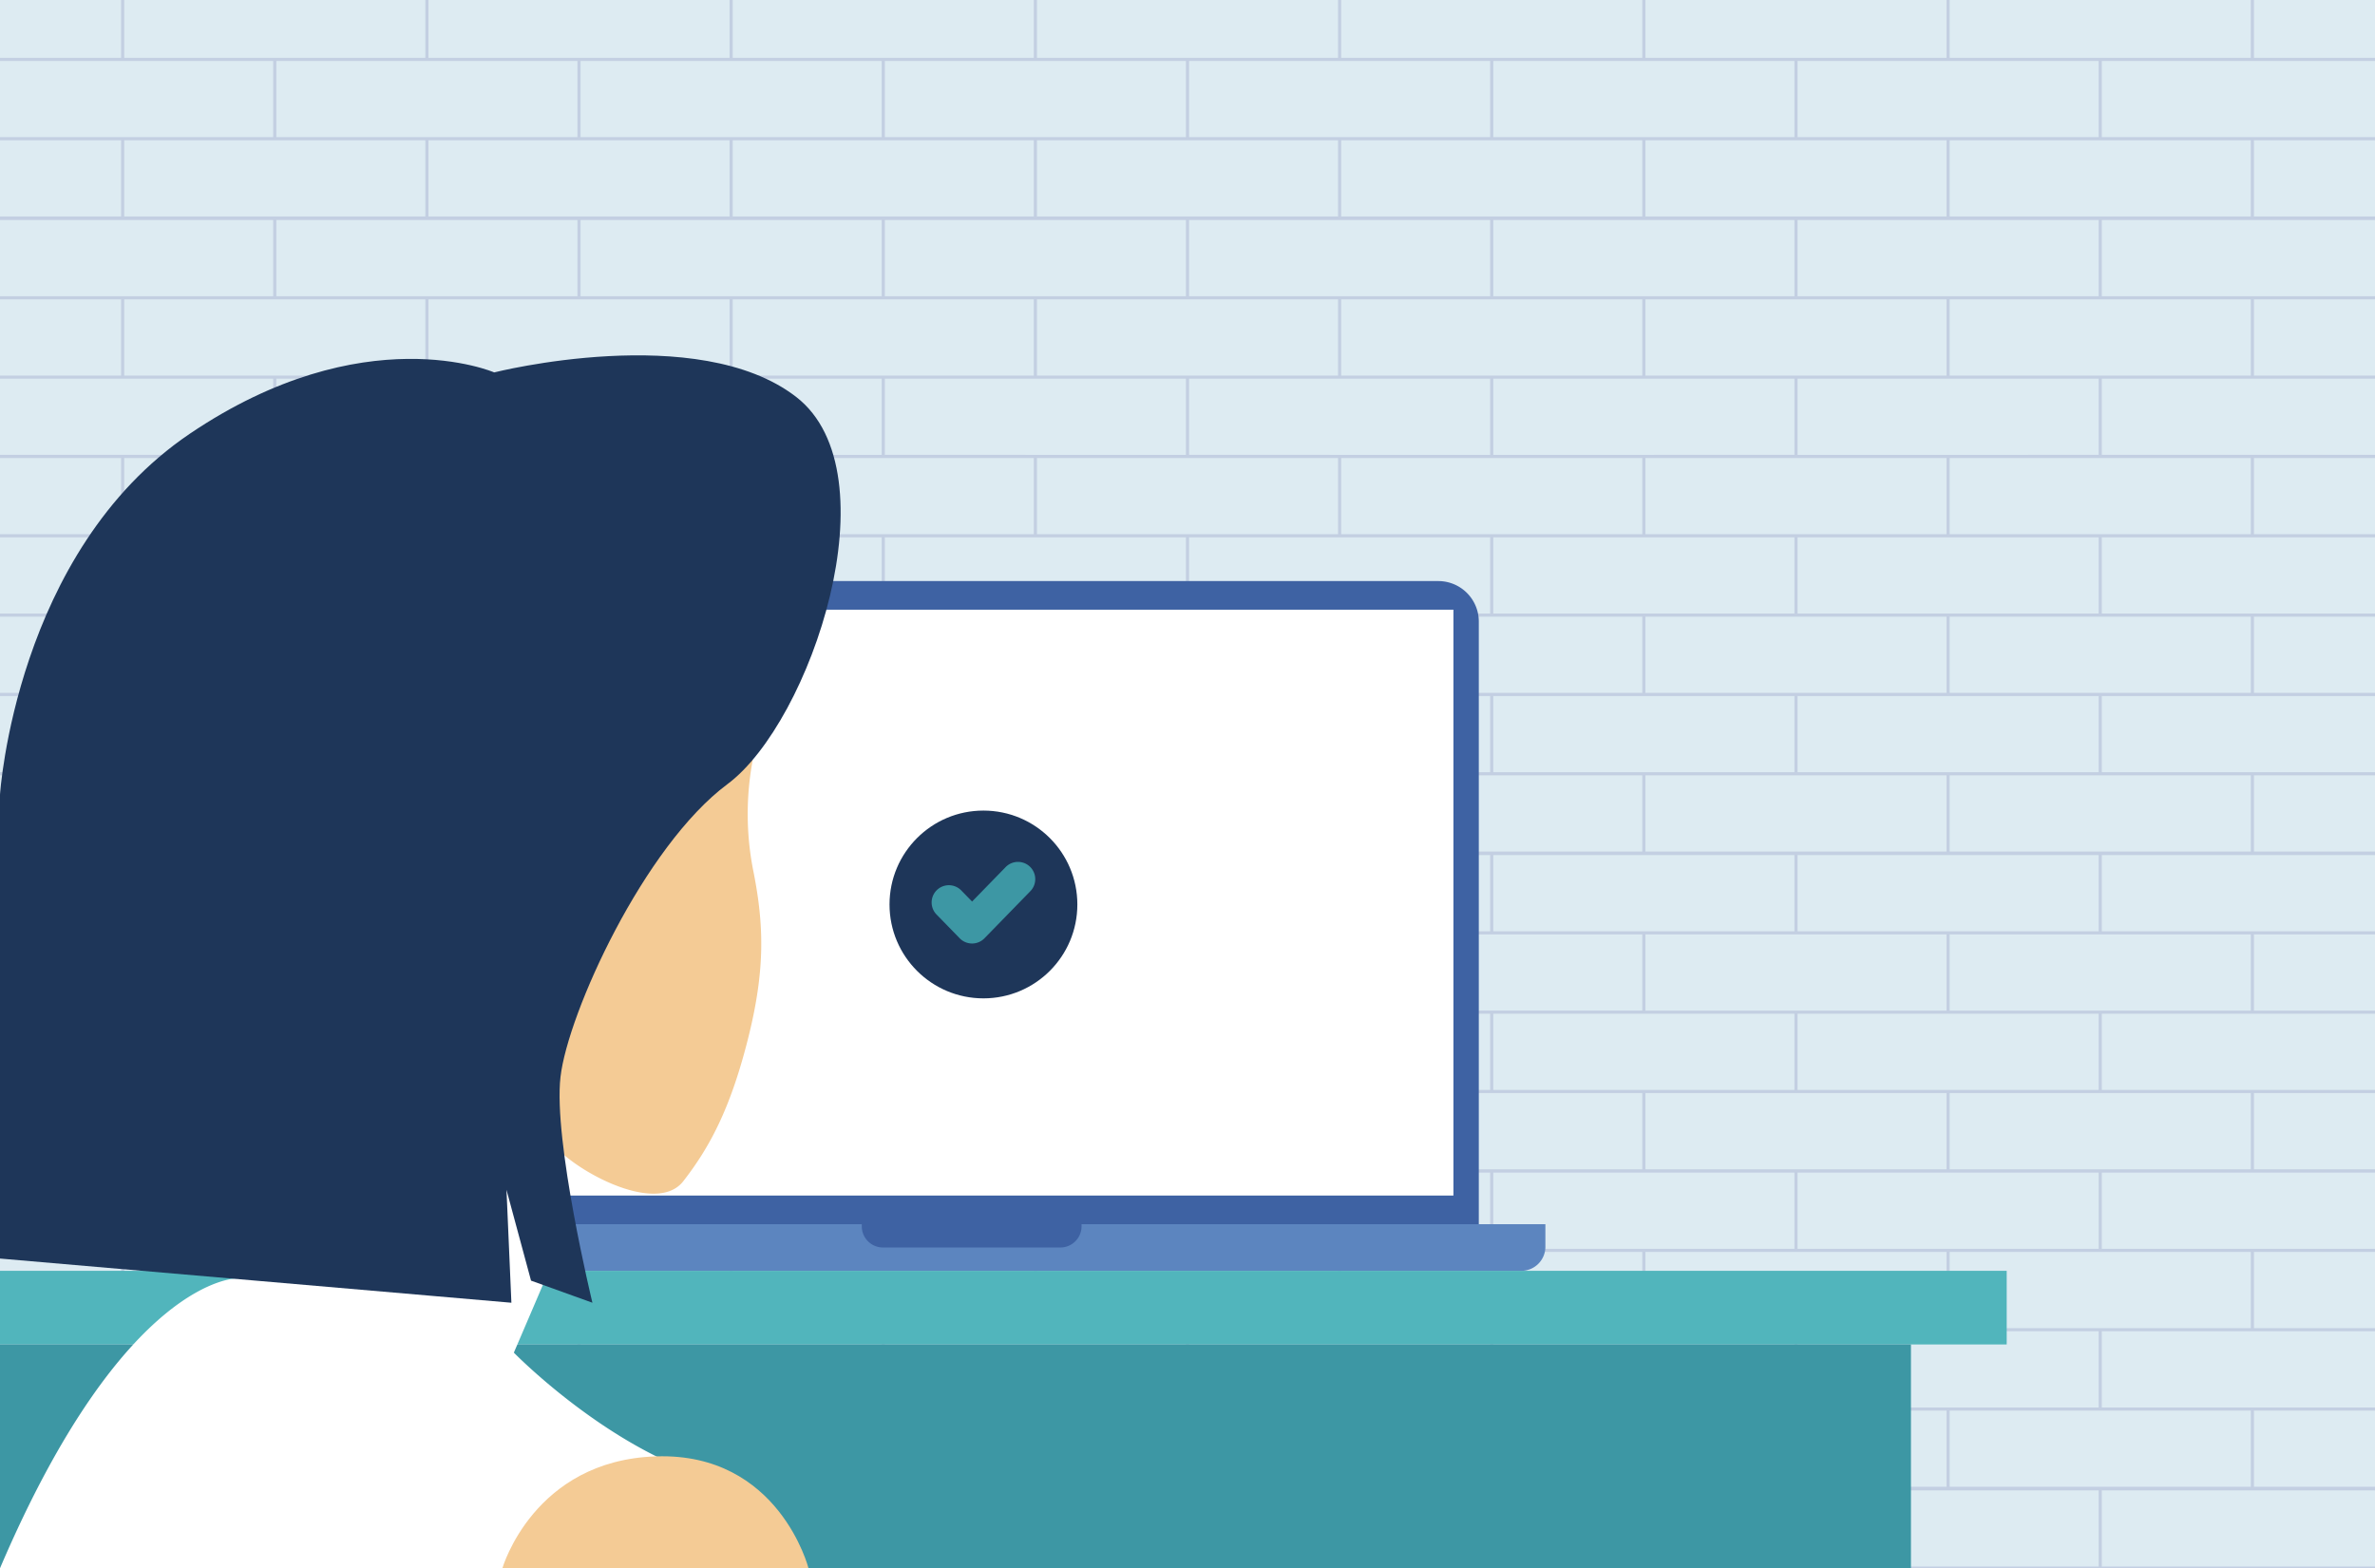
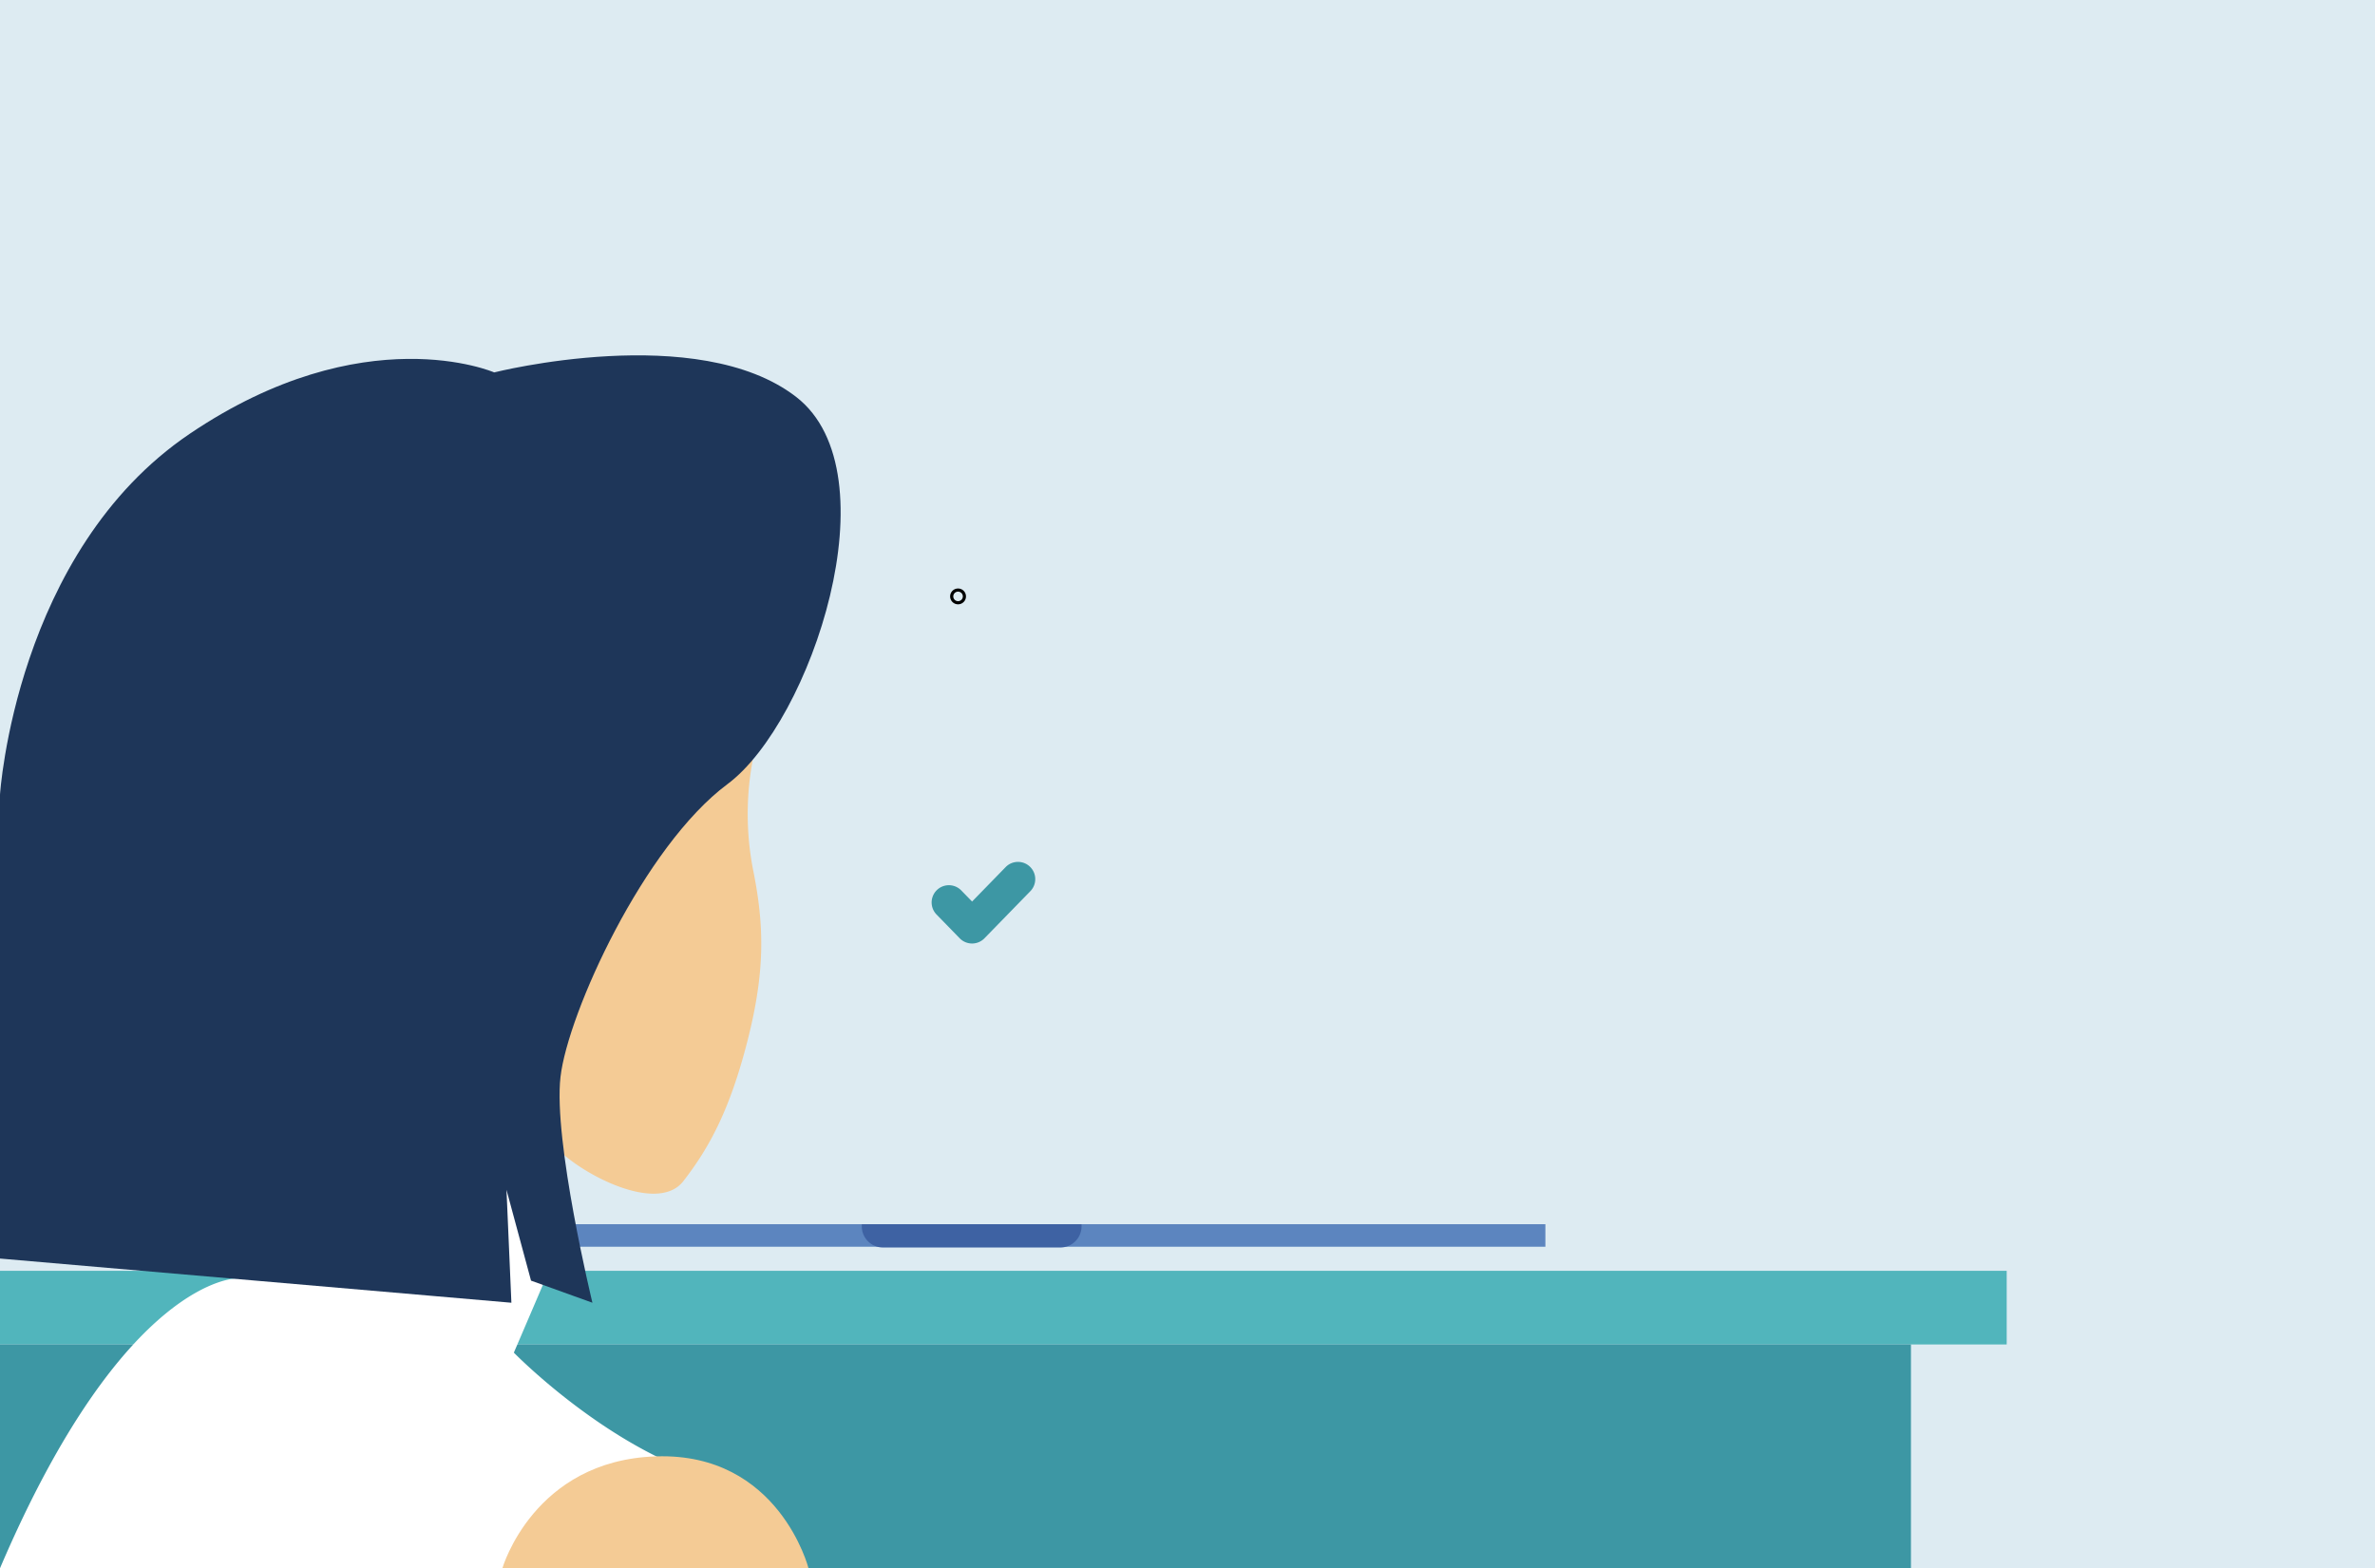
<svg xmlns="http://www.w3.org/2000/svg" id="Layer_2" data-name="Layer 2" viewBox="0 0 757 500">
  <defs>
    <style>.cls-1{fill:#ddebf2;}.cls-2{fill:#c3cfe2;}.cls-3{fill:#3e62a3;}.cls-4{fill:#fff;}.cls-5{fill:#5c85bf;}.cls-6{fill:#1e3659;}.cls-7{fill:#3d97a4;}.cls-8{fill:#f4cb95;}.cls-9{fill:#51b5bc;}</style>
  </defs>
  <title>_</title>
  <rect class="cls-1" width="757" height="500" />
-   <path class="cls-2" d="M757,19.43v-1H718.41V0h-1V18.43H621.43V0h-1V18.43H524.46V0h-1V18.43H427.49V0h-1V18.43H330.51V0h-1V18.43H233.54V0h-1V18.43H136.57V0h-1V18.43H39.6V0h-1V18.43H0v1H87.08v24.3H0v1H38.6V69.02H0v1.13H87.08v24.3H0v1H38.6v24.29H0v1H87.08v24.29H0v1H38.6v24.29H0v1H87.08v24.29H0v1H38.6v24.3H0v1H87.08V246.2H0v1H38.6v24.29H0v1.14H87.08v24.29H0v1H38.6v24.29H0v1H87.08V347.5H0v1H38.6v24.3H0v1.06H87.08v24.3H0v1H38.6v24.29H0v1H87.08v24.29H0v1H38.6v24.29H0v1.14H87.08v24.29H0V500H757v-.54H669.92V475.17H757v-1.14H718.41V449.74H757v-1H669.92V424.45H757v-1H718.41V399.16H757v-1H669.92v-24.3H757V372.8H718.41V348.5H757v-1H669.92V323.21H757v-1H718.41V297.92H757v-1H669.92V272.63H757v-1.14H718.41V247.2H757v-1H669.92V221.91H757v-1H718.41v-24.3H757v-1H669.92V171.32H757v-1H718.41V146.03H757v-1H669.92V120.74H757v-1H718.41V95.45H757v-1H669.92V70.15H757V69.02H718.41V44.73H757v-1H669.92V19.43Zm-184.05,0h95.97v24.3H572.95ZM426.49,247.2v24.29H330.51V247.2Zm-47.49-1V221.91h95.97V246.2Zm-1,0H282.03V221.91H378Zm-48.49,1v24.29H233.54V247.2Zm-47.48,49.72V272.63H378v24.29Zm47.48,1v24.29H233.54V297.92Zm1,0h95.98v24.29H330.51Zm48.49-1V272.63h95.97v24.29Zm48.49,1h95.97v24.29H427.49Zm0-26.43V247.2h95.97v24.29Zm0-50.58v-24.3h95.97v24.3Zm47.48-25.3H379V171.32h95.97Zm-48.48,1v24.3H330.51v-24.3Zm-48.49-1H282.03V171.32H378Zm-48.49,1v24.3H233.54v-24.3Zm-48.48-1H185.05V171.32h95.98Zm0,26.3V246.2H185.05V221.91Zm0,50.72v24.29H185.05V272.63Zm0,50.58V347.5H185.05V323.21ZM233.54,348.5h95.97v24.3H233.54Zm48.49-1V323.21H378V347.5Zm48.48,1h95.98v24.3H330.51Zm48.49-1V323.21h95.97V347.5Zm48.49,1h95.97v24.3H427.49Zm48.48-1V323.21h95.98V347.5Zm0-50.58V272.63h95.98v24.29Zm0-50.72V221.91h95.98V246.2Zm0-50.59V171.32h95.98v24.29Zm0-50.58V120.74h95.98v24.29Zm47.49,1v24.29H427.49V146.03Zm-48.49-1H379V120.74h95.97Zm-48.48,1v24.29H330.51V146.03Zm-48.49-1H282.03V120.74H378Zm-48.49,1v24.29H233.54V146.03Zm-48.48-1H185.05V120.74h95.98Zm-48.49,1v24.29H136.57V146.03Zm0,50.58v24.3H136.57v-24.3Zm0,50.59v24.29H136.57V247.2Zm0,50.72v24.29H136.57V297.92Zm0,50.58v24.3H136.57V348.5Zm-47.49,49.66v-24.3h95.98v24.3Zm47.49,1v24.29H136.57V399.16Zm1,0h95.97v24.29H233.54Zm48.49-1v-24.3H378v24.3Zm48.48,1h95.98v24.29H330.51Zm48.49-1v-24.3h95.97v24.3Zm48.49,1h95.97v24.29H427.49Zm48.48-1v-24.3h95.98v24.3Zm48.49,1h95.97v24.29H524.46Zm0-26.36V348.5h95.97v24.3Zm0-50.59V297.92h95.97v24.29Zm0-50.72V247.2h95.97v24.29Zm0-50.58v-24.3h95.97v24.3Zm0-50.59V146.03h95.97v24.29Zm0-50.58V95.45h95.97v24.29Zm47.49-25.29H475.97V70.15h95.98Zm-48.49,1v24.29H427.49V95.45Zm-48.49-1H379V70.15h95.97Zm-48.48,1v24.29H330.51V95.45Zm-48.49-1H282.03V70.15H378Zm-48.49,1v24.29H233.54V95.45Zm-48.48-1H185.05V70.15h95.98Zm-48.49,1v24.29H136.57V95.45Zm-48.49-1H88.08V70.15h95.97Zm0,26.29v24.29H88.08V120.74Zm0,50.58v24.29H88.08V171.32Zm0,50.59V246.2H88.08V221.91Zm0,50.72v24.29H88.08V272.63Zm0,50.58V347.5H88.08V323.21Zm0,50.65v24.3H88.08v-24.3Zm0,50.59v24.29H88.08V424.45Zm-47.48,25.29h95.97v24.29H136.57Zm48.48-1V424.45h95.98v24.29Zm48.49,1h95.97v24.29H233.54Zm48.49-1V424.45H378v24.29Zm48.48,1h95.98v24.29H330.51Zm48.49-1V424.45h95.97v24.29Zm48.49,1h95.97v24.29H427.49Zm48.48-1V424.45h95.98v24.29Zm48.49,1h95.97v24.29H524.46Zm48.49-1V424.45h95.97v24.29Zm0-50.58v-24.3h95.97v24.3Zm0-50.66V323.21h95.97V347.5Zm0-50.58V272.63h95.97v24.29Zm0-50.72V221.91h95.97V246.2Zm0-50.59V171.32h95.97v24.29Zm0-50.58V120.74h95.97v24.29Zm0-50.58V70.15h95.97v24.3Zm47.48-49.72V69.02H524.46V44.73ZM475.97,19.43h95.98v24.3H475.97Zm47.49,25.3V69.02H427.49V44.73ZM379,19.43h95.97v24.3H379Zm47.49,25.3V69.02H330.51V44.73ZM282.03,19.43H378v24.3H282.03Zm47.48,25.3V69.02H233.54V44.73ZM185.05,19.43h95.98v24.3H185.05Zm47.49,25.3V69.02H136.57V44.73ZM88.08,19.43h95.97v24.3H88.08ZM39.6,69.02V44.73h95.97V69.02Zm0,50.72V95.45h95.97v24.29Zm0,50.58V146.03h95.97v24.29Zm0,50.59v-24.3h95.97v24.3Zm0,50.58V247.2h95.97v24.29Zm0,50.72V297.92h95.97v24.29Zm0,50.59V348.5h95.97v24.3Zm0,50.65V399.16h95.97v24.29Zm0,50.58V449.74h95.97v24.29Zm144.45,25.43H88.08V475.17h95.97Zm96.98,0H185.05V475.17h95.98Zm96.97,0H282.03V475.17H378Zm96.97,0H379V475.17h95.97Zm96.98,0H475.97V475.17h95.98Zm96.97,0H572.95V475.17h95.97Zm48.49-49.72v24.29H621.43V449.74Zm0-50.58v24.29H621.43V399.16Zm0-50.66v24.3H621.43V348.5Zm0-50.58v24.29H621.43V297.92Zm0-50.72v24.29H621.43V247.2Zm0-50.59v24.3H621.43v-24.3Zm0-50.58v24.29H621.43V146.03Zm0-50.58v24.29H621.43V95.45Zm0-50.72V69.02H621.43V44.73Z" />
  <path d="M305.37,192.674a2.522,2.522,0,1,1,2.521-2.522A2.525,2.525,0,0,1,305.37,192.674Zm0-4.044a1.522,1.522,0,1,0,1.521,1.522A1.523,1.523,0,0,0,305.37,188.63Z" />
-   <path class="cls-3" d="M161.043,185.261H458.435a12.913,12.913,0,0,1,12.913,12.913V390.3a0,0,0,0,1,0,0H148.13a0,0,0,0,1,0,0V198.174A12.913,12.913,0,0,1,161.043,185.261Z" />
-   <rect class="cls-4" x="156.217" y="194.391" width="307.043" height="186.783" />
-   <path class="cls-5" d="M126.9,390.3H492.573a0,0,0,0,1,0,0V397.5a7.678,7.678,0,0,1-7.678,7.678H134.583A7.678,7.678,0,0,1,126.9,397.5V390.3A0,0,0,0,1,126.9,390.3Z" />
+   <path class="cls-5" d="M126.9,390.3H492.573a0,0,0,0,1,0,0V397.5H134.583A7.678,7.678,0,0,1,126.9,397.5V390.3A0,0,0,0,1,126.9,390.3Z" />
  <path class="cls-3" d="M274.685,390.3h70.043a0,0,0,0,1,0,0v.685a6.75,6.75,0,0,1-6.75,6.75H281.435a6.75,6.75,0,0,1-6.75-6.75V390.3A0,0,0,0,1,274.685,390.3Z" />
-   <circle class="cls-6" cx="313.457" cy="288.37" r="29.935" />
  <path class="cls-7" d="M309.837,300.815a5.5,5.5,0,0,1-3.94-1.661l-7.434-7.631a5.5,5.5,0,0,1,7.878-7.676l3.5,3.587,10.735-11.021a5.5,5.5,0,0,1,7.88,7.674l-14.674,15.066A5.5,5.5,0,0,1,309.837,300.815Z" />
  <path class="cls-8" d="M239.941,242.208a93.3,93.3,0,0,0,0,34.618c3.668,18,4.03,32.478-1.629,54.783s-12.312,34.434-20.529,45-32.87-2.348-40.7-10.957-11.739-41.478,0-65.348S217.883,246.33,239.941,242.208Z" />
  <rect class="cls-9" y="405.174" width="639.609" height="23.478" />
  <rect class="cls-7" y="428.65" width="609.09" height="71.35" />
  <path class="cls-4" d="M174.739,397.739,161.7,372.826H75.609v34.741S39.7,407,0,500H245.552a84.7,84.7,0,0,0-36.378-35.674c-25.565-12.717-45.391-33.065-45.391-33.065L176.3,402.043Z" />
  <path class="cls-8" d="M257.7,500H160.13s9.91-34.43,49.04-35.67S257.7,500,257.7,500Z" />
  <path class="cls-6" d="M163,415.348,0,401.261V253.348S4.913,175.87,60.478,138.3s97.044-19.565,97.044-19.565,64.956-16.435,96.261,7.826S258.478,230.217,231.87,250,181,323,178.652,343.348s10.174,72,10.174,72L169.261,408.3l-7.826-28.956Z" />
</svg>